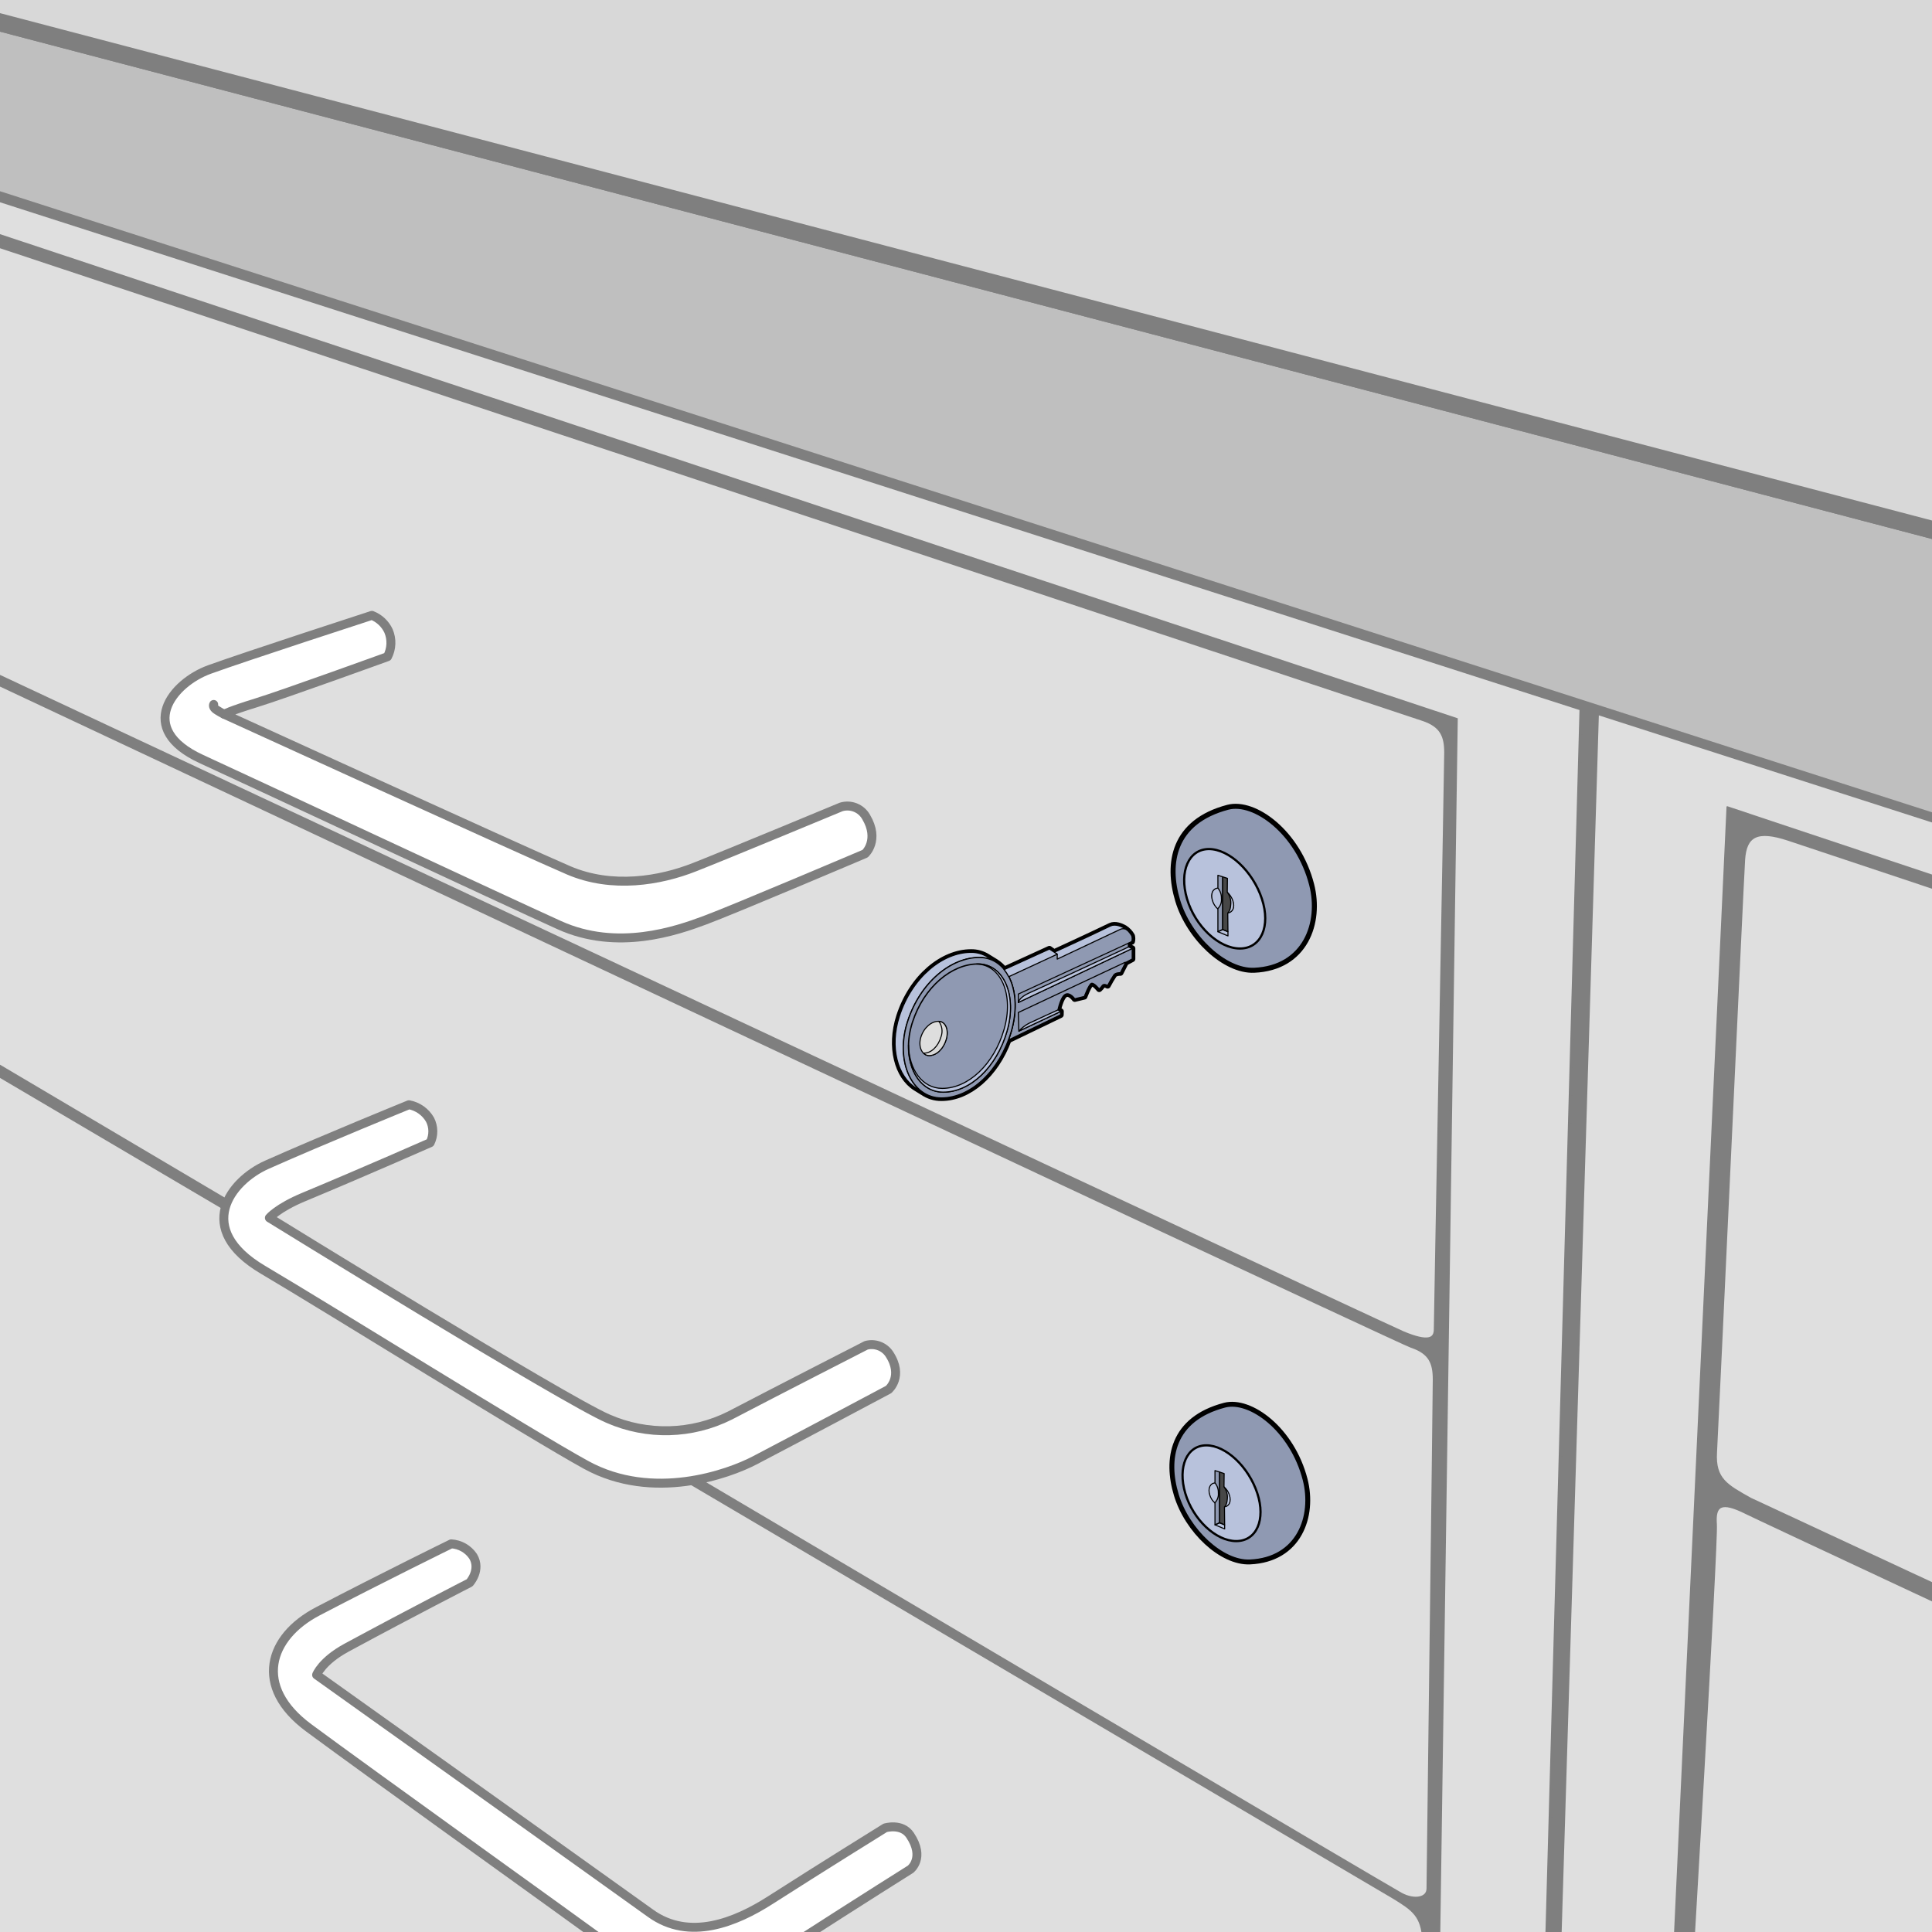
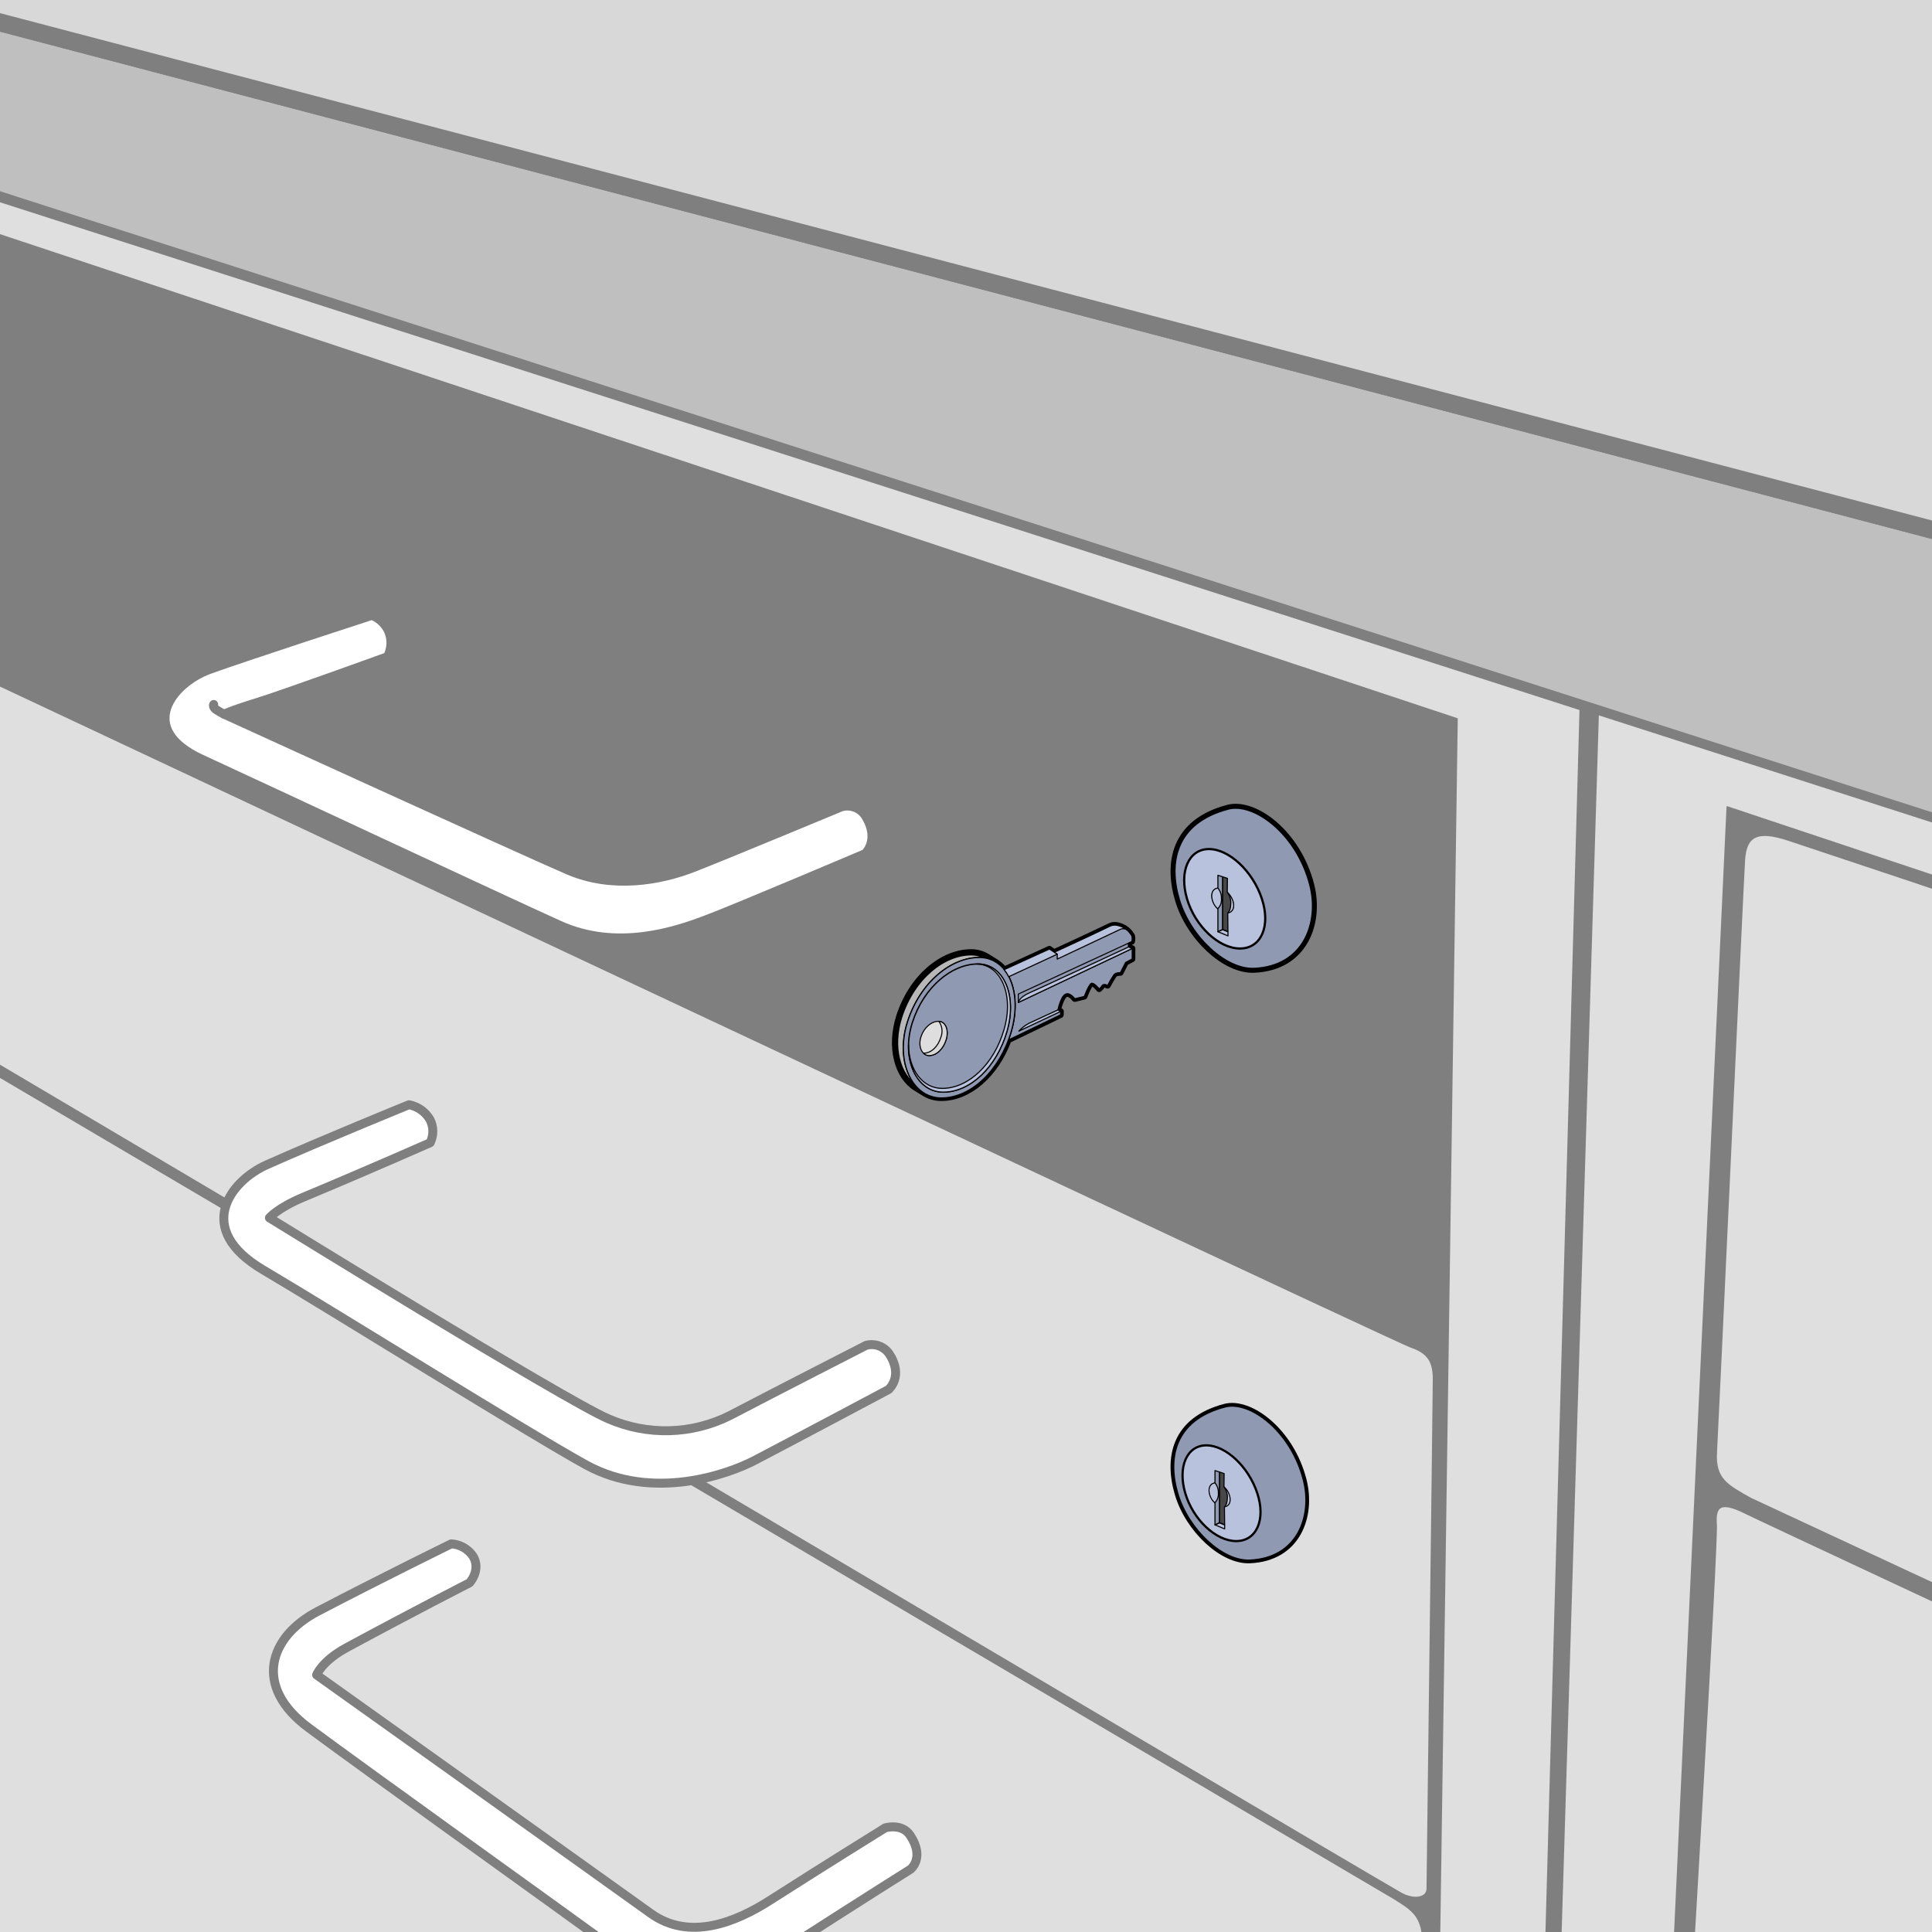
<svg xmlns="http://www.w3.org/2000/svg" id="Layer_1" data-name="Layer 1" viewBox="0 0 432 432">
  <defs>
    <style>
      .cls-1, .cls-2, .cls-3, .cls-4, .cls-5, .cls-6, .cls-7, .cls-8, .cls-9, .cls-10, .cls-11, .cls-12, .cls-13 {
        fill: none;
      }

      .cls-14 {
        stroke-width: .319px;
      }

      .cls-14, .cls-15, .cls-16, .cls-2, .cls-17, .cls-3, .cls-4, .cls-18, .cls-5, .cls-6, .cls-19, .cls-20, .cls-8, .cls-10, .cls-21, .cls-22, .cls-23, .cls-24, .cls-11, .cls-25, .cls-26, .cls-27, .cls-28 {
        stroke-linecap: round;
        stroke-linejoin: round;
      }

      .cls-14, .cls-17, .cls-19, .cls-20, .cls-10, .cls-12, .cls-29, .cls-30 {
        stroke: #7f7f7f;
      }

      .cls-14, .cls-30 {
        fill: #dfdfdf;
      }

      .cls-15, .cls-16, .cls-2, .cls-3, .cls-4, .cls-18, .cls-5, .cls-6, .cls-7, .cls-8, .cls-9, .cls-21, .cls-22, .cls-23, .cls-24, .cls-11, .cls-25, .cls-13, .cls-26, .cls-27, .cls-28 {
        stroke: #000;
      }

      .cls-15, .cls-16, .cls-6, .cls-7 {
        stroke-width: .233px;
      }

      .cls-15, .cls-17 {
        fill: #d8d8d8;
      }

      .cls-16 {
        fill: #dedede;
      }

      .cls-2 {
        stroke-width: .059px;
      }

      .cls-17 {
        stroke-width: .918px;
      }

      .cls-31 {
        clip-path: url(#clippath);
      }

      .cls-3 {
        stroke-width: .331px;
      }

      .cls-4 {
        stroke-width: .061px;
      }

      .cls-18, .cls-11 {
        stroke-width: .244px;
      }

      .cls-18, .cls-28 {
        fill: #474747;
      }

      .cls-32 {
        fill: #f4f4f4;
      }

      .cls-33, .cls-24, .cls-27 {
        fill: #989898;
      }

      .cls-34 {
        fill: #c4c4c4;
      }

      .cls-5, .cls-28 {
        stroke-width: .234px;
      }

      .cls-19 {
        fill: #bfbfbf;
      }

      .cls-19, .cls-12 {
        stroke-width: 4px;
      }

      .cls-7, .cls-9, .cls-12, .cls-13, .cls-29, .cls-30 {
        stroke-miterlimit: 10;
      }

      .cls-20 {
        fill: #fff;
      }

      .cls-20, .cls-10 {
        stroke-width: 2px;
      }

      .cls-8 {
        stroke-width: .302px;
      }

      .cls-9, .cls-29, .cls-30 {
        stroke-width: .698px;
      }

      .cls-21 {
        stroke-width: .5px;
      }

      .cls-21, .cls-23 {
        fill: #b8c2dc;
      }

      .cls-22, .cls-23 {
        stroke-width: .245px;
      }

      .cls-22, .cls-25 {
        fill: #8f99b2;
      }

      .cls-24 {
        stroke-width: 1.343px;
      }

      .cls-25 {
        stroke-width: .845px;
      }

      .cls-13 {
        stroke-width: .224px;
      }

      .cls-29 {
        fill: #7f7f7f;
      }

      .cls-26 {
        fill: #b8b8b8;
      }

      .cls-26, .cls-27 {
        stroke-width: 1.395px;
      }
    </style>
    <clipPath id="clippath">
      <rect class="cls-1" width="432" height="432" />
    </clipPath>
  </defs>
  <g class="cls-31">
    <rect class="cls-32" width="432" height="432" />
    <rect class="cls-29" x="-202.571" y="-32.258" width="862.298" height="532.598" />
    <path class="cls-30" d="M-167.204,74.545s478.618,225.091,482.806,226.488,5.12,3.724,5.12,7.441c0,3.728-1.4,111.472-1.4,113.799s-3.074,2.88-6.047,1.282c-5.696-3.063-470.818-278.277-470.818-278.277l-9.661-70.733Z" />
-     <path class="cls-30" d="M-185.354-6.455S313.971,159.467,318.158,160.864c4.188,1.4,5.121,3.721,5.121,7.445,0,3.721-2.327,126.577-2.327,128.904s-1.631,3.142-7.211,.811c-5.588-2.323-479.084-224.179-479.084-224.179L-185.354-6.455Z" />
    <g>
      <path class="cls-27" d="M293.156,197.836c2.169,8.46-1.372,18.487-12.728,18.979-6.507,.284-14.466-7.208-16.965-15.489-2.5-8.274-1.013-17.5,11.118-20.686,5.911-1.548,15.593,5.588,18.574,17.195Z" />
      <g>
        <path class="cls-33" d="M286.563,201.326c2.779,8.281-.244,14.996-6.766,14.996s-13.834-6.716-16.333-14.996c-2.5-8.274,.524-14.997,6.758-14.997s13.546,6.723,16.34,14.997Z" />
        <path class="cls-25" d="M293.156,197.836c2.169,8.46-1.372,18.487-12.728,18.979-6.507,.284-14.466-7.208-16.965-15.489-2.5-8.274-1.013-17.5,11.118-20.686,5.911-1.548,15.593,5.588,18.574,17.195Z" />
      </g>
      <g>
        <path class="cls-34" d="M282.16,200.974c2.018,6.141-.173,11.115-4.898,11.115s-10.027-4.973-11.844-11.115c-1.81-6.138,.388-11.122,4.906-11.122s9.819,4.984,11.837,11.122Z" />
        <path class="cls-21" d="M282.16,200.974c2.018,6.141-.173,11.115-4.898,11.115s-10.027-4.973-11.844-11.115c-1.81-6.138,.388-11.122,4.906-11.122s9.819,4.984,11.837,11.122Z" />
      </g>
      <g>
        <path class="cls-7" d="M275.66,201.362c.546,1.534-.043,2.788-1.336,2.788-1.529-.213-2.789-1.305-3.218-2.788-.496-1.533,.1-2.78,1.336-2.78,1.228,.001,2.672,1.247,3.218,2.78Z" />
        <path class="cls-4" d="M275.66,201.362c.546,1.534-.043,2.788-1.336,2.788-1.529-.213-2.789-1.305-3.218-2.788-.496-1.533,.1-2.78,1.336-2.78,1.228,.001,2.672,1.247,3.218,2.78Z" />
      </g>
      <path class="cls-22" d="M272.327,208.329l1.07-.488v-11.78l-1.07-.341v2.862c.539,.647,.821,1.471,.79,2.313,.088,.835-.202,1.666-.79,2.266v5.168Z" />
      <path class="cls-18" d="M274.417,199.498c.623,.821,.899,1.854,.769,2.877-.086,1.405-.66,1.76-.66,1.76l.043,4.194-1.171-.488v-11.78l1.055,.341-.036,3.096Z" />
      <polygon class="cls-11" points="273.398 207.84 272.327 208.329 274.582 209.27 274.568 208.329 273.398 207.84" />
    </g>
    <g>
-       <path class="cls-24" d="M291.713,330.862c2.09,8.145-1.314,17.794-12.239,18.269-6.27,.269-13.919-6.931-16.326-14.904-2.413-7.969-.977-16.84,10.695-19.903,5.689-1.49,15.005,5.376,17.87,16.538Z" />
      <g>
        <path class="cls-33" d="M285.37,334.227c2.672,7.973-.237,14.43-6.508,14.43-6.277,0-13.309-6.457-15.715-14.43-2.413-7.969,.503-14.43,6.5-14.43s13.037,6.461,15.723,14.43Z" />
        <path class="cls-25" d="M291.713,330.862c2.09,8.145-1.314,17.794-12.239,18.269-6.27,.269-13.919-6.931-16.326-14.904-2.413-7.969-.977-16.84,10.695-19.903,5.689-1.49,15.005,5.376,17.87,16.538Z" />
      </g>
      <g>
        <path class="cls-34" d="M281.133,333.889c1.947,5.907-.165,10.702-4.712,10.702s-9.646-4.795-11.391-10.702c-1.745-5.911,.366-10.706,4.712-10.706,4.353,0,9.452,4.795,11.391,10.706Z" />
        <path class="cls-21" d="M281.133,333.889c1.947,5.907-.165,10.702-4.712,10.702s-9.646-4.795-11.391-10.702c-1.745-5.911,.366-10.706,4.712-10.706,4.353,0,9.452,4.795,11.391,10.706Z" />
      </g>
      <g>
        <path class="cls-13" d="M274.884,334.263c.524,1.476-.05,2.679-1.286,2.679-1.471-.201-2.685-1.251-3.096-2.679-.474-1.469,.101-2.676,1.279-2.676,1.457,.233,2.658,1.269,3.102,2.676Z" />
        <path class="cls-2" d="M274.884,334.263c.524,1.476-.05,2.679-1.286,2.679-1.471-.201-2.685-1.251-3.096-2.679-.474-1.469,.101-2.676,1.279-2.676,1.457,.233,2.658,1.269,3.102,2.676Z" />
      </g>
      <path class="cls-22" d="M271.674,340.968l1.034-.474v-11.338l-1.034-.327v2.758c.515,.621,.783,1.41,.754,2.216,.083,.806-.193,1.609-.754,2.194v4.97Z" />
      <path class="cls-28" d="M273.684,332.467c.597,.792,.862,1.785,.74,2.769-.086,1.35-.632,1.695-.632,1.695l.043,4.036-1.127-.474v-11.338l1.013,.334-.036,2.977Z" />
      <polygon class="cls-5" points="272.708 340.493 271.674 340.968 273.843 341.872 273.835 340.968 272.708 340.493" />
    </g>
    <g>
      <path class="cls-26" d="M252.346,211.741v-.855l.733-.36c.107-.412,.107-.845,0-1.257-.39-.696-.945-1.285-1.616-1.717-.726-.413-2.112-1.013-3.168-.502-4.353,2.108-12.598,5.896-12.598,5.896l-1.049-.743-10.098,4.618v.007c-.527-.66-1.161-1.228-1.875-1.68l.007-.007-1.832-1.132c-1.109-.711-2.403-1.081-3.72-1.063-6.342,0-13.201,5.542-16.039,14.315-2.212,6.859-.402,13.417,3.649,15.96l1.573,.977,.007-.007c1.225,.857,2.685,1.312,4.18,1.303,6.127,0,12.096-5.221,14.976-12.95v.007l11.671-5.635,.021-.755-.61-.338s.589-2.916,1.631-3.487c1.041-.574,2.133,.988,2.133,.988l2.133-.513s.991-2.662,1.559-2.924c.574-.263,1.774,1.246,1.774,1.246,.255-.231,.481-.491,.675-.775,.366-.521,1.2,0,1.2,0,.426-.823,.896-1.623,1.408-2.395,.416-.521,1.45-.467,1.45-.467l1.163-2.281,1.48-.786v-2.342l-.819-.347Z" />
-       <path class="cls-23" d="M206.313,244.198l2.945-1.753,12.907-26.375,.517-.93-1.832-1.131c-1.109-.711-2.403-1.081-3.72-1.063-6.342,0-13.201,5.542-16.039,14.315-2.212,6.859-.402,13.417,3.649,15.96l1.573,.977Z" />
      <path class="cls-22" d="M252.346,211.741v-.855l.733-.36c.107-.412,.107-.845,0-1.257-.39-.696-.945-1.285-1.616-1.717-.726-.413-2.112-1.013-3.168-.502-4.353,2.108-12.598,5.896-12.598,5.896l-1.049-.743-10.098,4.618v.007c2.413,3.013,3.189,8.181,1.566,13.783-.187,.661-.41,1.303-.639,1.932v.007l11.671-5.635,.021-.755-.61-.338s.589-2.916,1.631-3.487c1.041-.574,2.133,.988,2.133,.988l2.133-.513s.991-2.662,1.559-2.924c.574-.263,1.774,1.246,1.774,1.246,.255-.231,.481-.491,.675-.775,.366-.521,1.2,0,1.2,0,.426-.823,.896-1.623,1.408-2.395,.416-.521,1.45-.467,1.45-.467l1.163-2.281,1.48-.786v-2.342l-.819-.348Z" />
      <path class="cls-3" d="M202.952,228.425c-2.83,8.774,.926,17.069,7.548,17.069s13.072-6.108,15.615-14.882c2.543-8.777-.791-16.505-7.125-16.505s-13.201,5.541-16.038,14.318Z" />
      <path class="cls-22" d="M202.952,228.425c-2.83,8.774,.926,17.069,7.548,17.069s13.072-6.108,15.615-14.882c2.543-8.777-.791-16.505-7.125-16.505s-13.201,5.541-16.038,14.318Z" />
      <path class="cls-8" d="M204.015,228.616c-2.586,8.005,.84,15.583,6.888,15.583s11.93-5.581,14.25-13.59c2.327-8.009-.718-15.061-6.5-15.061s-12.053,5.06-14.638,13.069Z" />
      <path class="cls-23" d="M218.653,215.548c-.086,0-.179,.007-.266,.007,5.495,.151,8.36,6.931,6.127,14.616-2.248,7.779-7.965,13.195-13.834,13.195-4.467,0-7.455-4.249-7.534-9.707-.115,5.875,3.017,10.54,7.757,10.54,6.048,0,11.93-5.581,14.25-13.59,2.327-8.008-.718-15.061-6.5-15.061Z" />
      <path class="cls-16" d="M205.925,231.862c-.689,2.144,.223,4.17,1.846,4.17,1.617,0,3.189-1.486,3.814-3.634,.618-2.144-.194-4.03-1.745-4.03-1.544,0-3.225,1.351-3.915,3.494Z" />
      <path class="cls-15" d="M209.926,228.375c.74,1.002,.921,2.311,.481,3.477-.624,2.144-2.19,3.638-3.813,3.638-.029-0-.058-.003-.086-.007,.32,.36,.782,.561,1.264,.549,1.617,0,3.189-1.486,3.814-3.634,.611-2.105-.165-3.954-1.659-4.022Z" />
-       <path class="cls-22" d="M238.189,222.338c1.041-.574,2.133,.988,2.133,.988l2.133-.513s.991-2.662,1.559-2.924c.574-.263,1.774,1.246,1.774,1.246,.255-.231,.481-.491,.675-.775,.366-.521,1.2,0,1.2,0,.426-.823,.896-1.623,1.408-2.395,.416-.521,1.45-.467,1.45-.467l1.163-2.281-.129-.032-23.861,11.216,.122,4.166,9.352-4.403-.61-.338s.589-2.917,1.63-3.487Z" />
      <path class="cls-23" d="M251.857,207.829c-.126-.101-.258-.193-.395-.277-.726-.413-2.112-1.013-3.168-.502-4.18,2.029-11.938,5.591-12.562,5.875l.668,.438v1.095s13.172-6.228,14.021-6.619c.45-.233,.983-.237,1.437-.011Z" />
      <path class="cls-23" d="M227.817,230.565l9.352-4.403-.61-.338s-5.215,2.363-6.493,2.992c-.846,.446-1.607,1.038-2.249,1.748Z" />
      <polygon class="cls-6" points="252.346 210.886 227.695 222.274 227.695 224.162 253.164 212.089 252.346 211.741 252.346 210.886" />
      <path class="cls-23" d="M227.695,224.162s.108-1.131,2.579-2.208c2.478-1.077,22.072-10.214,22.072-10.214l.819,.348-25.469,12.074Z" />
      <path class="cls-23" d="M225.562,218.395l10.838-5.031-1.753-1.16-10.113,4.607c.394,.493,.738,1.024,1.028,1.584Z" />
    </g>
    <path class="cls-20" d="M83.156,137.596s-27.926,9.072-36.301,12.099c-8.375,3.024-16.52,13.263-1.86,20.01,14.66,6.747,67.012,31.256,80.041,37.148,13.029,5.904,26.295,1.25,32.572-1.084,6.285-2.324,35.834-14.886,35.834-14.886,0,0,3.318-3.016,.201-8.238-1.113-1.937-3.412-2.853-5.552-2.212,0,0-25.124,10.45-32.809,13.471-7.671,3.027-18.38,4.887-28.148,.7-9.775-4.187-77.018-34.903-77.018-34.903,0,0,1.163-.697,7.211-2.56,6.048-1.861,29.319-10.3,29.319-10.3,.932-1.787,1.016-3.898,.23-5.754-.743-1.601-2.076-2.851-3.72-3.491Z" />
    <path class="cls-10" d="M47.782,157.52s-.374,.61,.79,1.307c.5,.317,1.015,.608,1.544,.873" />
    <polygon class="cls-19" points="651.82 254.397 -184.887 -14.575 -175.578 -41.1 655.541 177.153 651.82 254.397" />
    <polygon class="cls-17" points="659.728 -117.414 -169.998 -140.685 -175.578 -41.1 655.541 177.153 659.728 -117.414" />
    <path class="cls-9" d="M58.843,270.902s-.166,.482,.998,1.182c1.163,.689,.74,.388,.74,.388" />
    <polygon class="cls-30" points="-187.911 -9.688 -184.887 -14.575 353.532 158.512 344.217 493.125 320.722 500.339 325.607 160.864 -187.911 -9.688" />
    <polygon class="cls-14" points="350.616 503.485 371.208 502.433 386.212 180.432 655.541 270.335 651.82 254.397 357.353 159.743 347.125 494.403 350.616 503.485" />
    <path class="cls-14" d="M391.455,335.067c-5.243-2.955-8.03-4.349-7.685-10.281,.352-5.936,5.933-127.323,6.285-132.563,.352-5.236,2.794-6.705,9.775-4.4,6.981,2.305,255.71,85.307,255.71,85.307l-31.99,169.969-232.095-108.032Z" />
    <path class="cls-14" d="M377.838,449.38s6.227-104.351,5.904-108.541c-.316-4.187,1.077-5.24,6.666-2.442,5.58,2.793,227.907,106.443,227.907,106.443l-240.476,4.54Z" />
    <path class="cls-14" d="M311.644,424.467c4.187,2.579,6.277,3.972,6.514,9.327,.237,5.351,0,51.89,0,51.89l-243.479,15.402-245.468-197.773,14.523-154.548L311.644,424.467Z" />
    <path class="cls-20" d="M91.444,247.024s-19.206,7.818-31.789,13.424c-8.131,3.624-16.405,14.311-.812,23.502,14.573,8.594,60.16,37.019,72.248,43.626,14.89,8.145,31.754,2.062,37.694-1.049,10.235-5.351,29.894-15.819,29.894-15.819,0,0,3.491-2.97,.115-8.03-1.147-1.629-3.188-2.371-5.114-1.86,0,0-20.477,10.472-30.482,15.708-8.518,4.271-18.496,4.526-27.222,.697-9.775-4.184-75.739-44.909-75.739-44.909,0,0,1.831-2.216,7.678-4.654,13.826-5.757,28.271-12.142,28.271-12.142,.808-1.627,.795-3.541-.036-5.157-1.005-1.747-2.724-2.966-4.705-3.337Z" />
    <line class="cls-12" x1="-175.578" y1="-41.1" x2="655.541" y2="177.153" />
    <path class="cls-20" d="M100.896,345.209s-15.356,7.523-29.836,15.086c-10.975,5.728-14.472,16.84-2.054,26.037,13.597,10.07,57.46,41.5,70.633,51.096,13.718,9.998,31.43,1.3,37.521-2.618,16.663-10.727,26.432-16.84,26.432-16.84,0,0,3.289-2.531-.087-7.592-1.86-2.794-5.58-1.659-5.58-1.659,0,0-14.401,8.932-25.656,16.142-7.837,5.032-18.15,9.176-26.783,2.97-13.353-9.595-74.691-53.319-74.691-53.319,0,0,1.15-3.092,6.716-6.102,15.011-8.116,27.487-14.487,27.487-14.487,0,0,2.621-2.877,.783-5.932-1.106-1.638-2.911-2.667-4.884-2.783Z" />
  </g>
</svg>